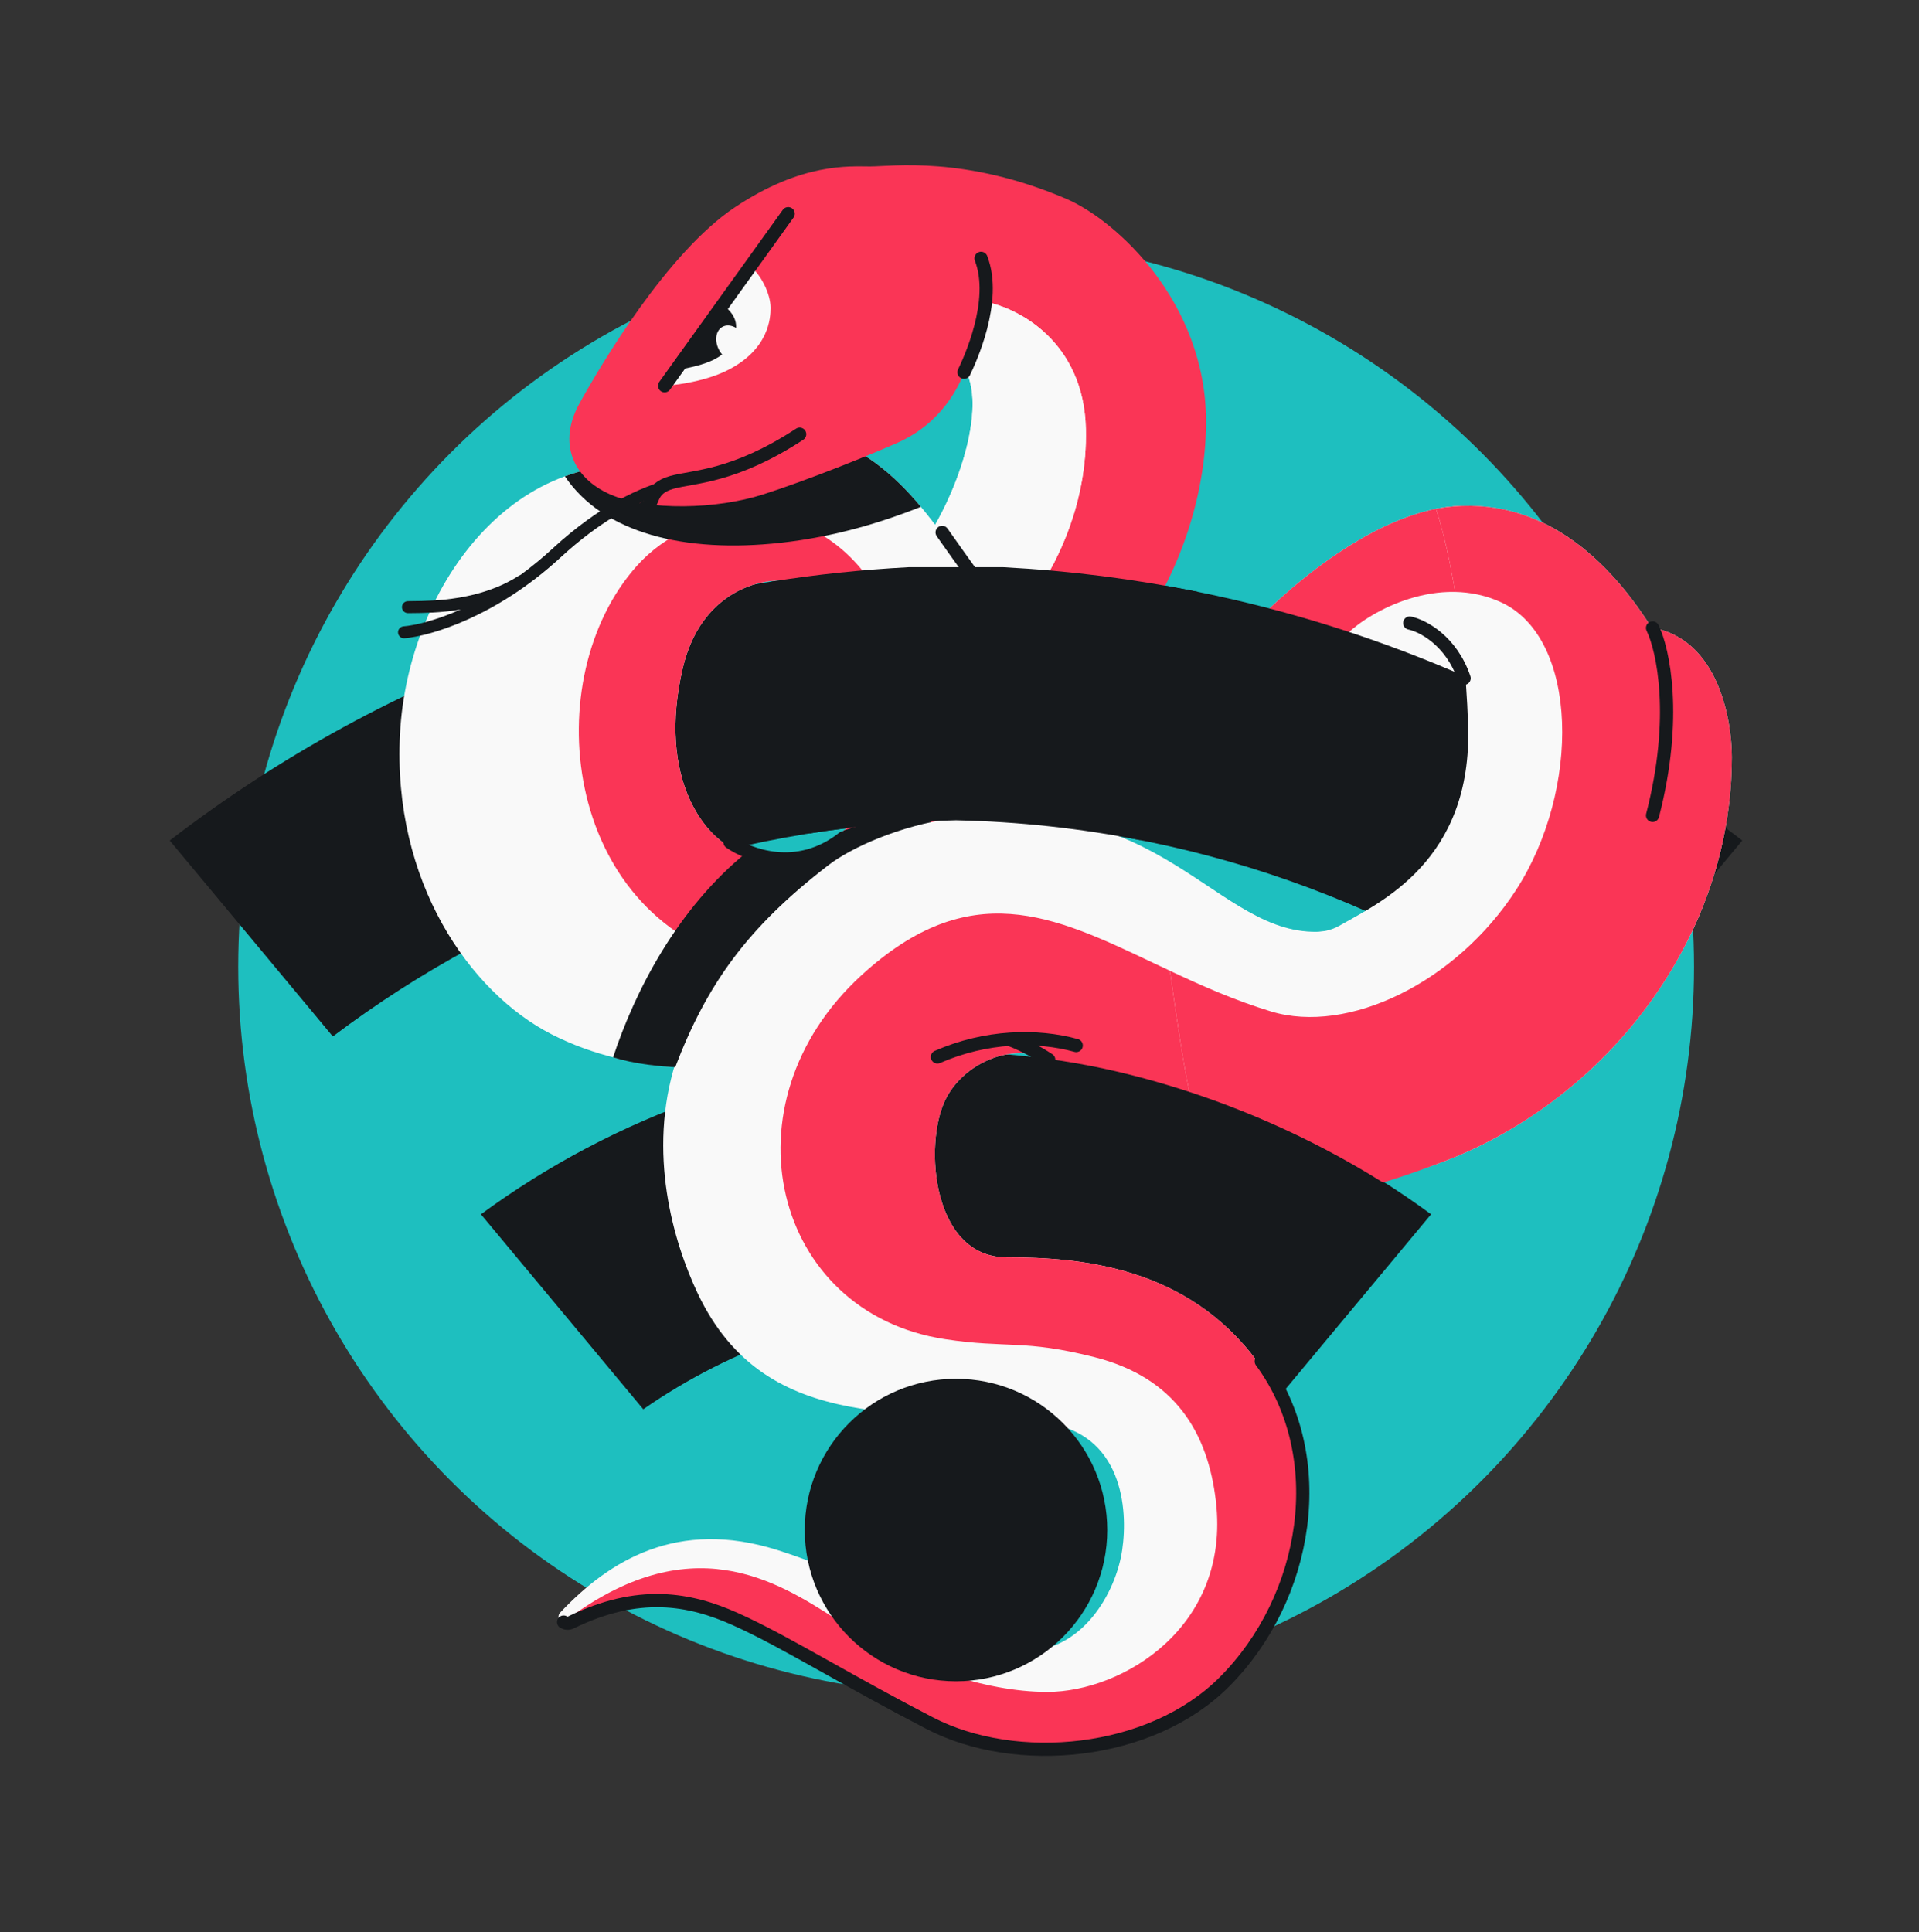
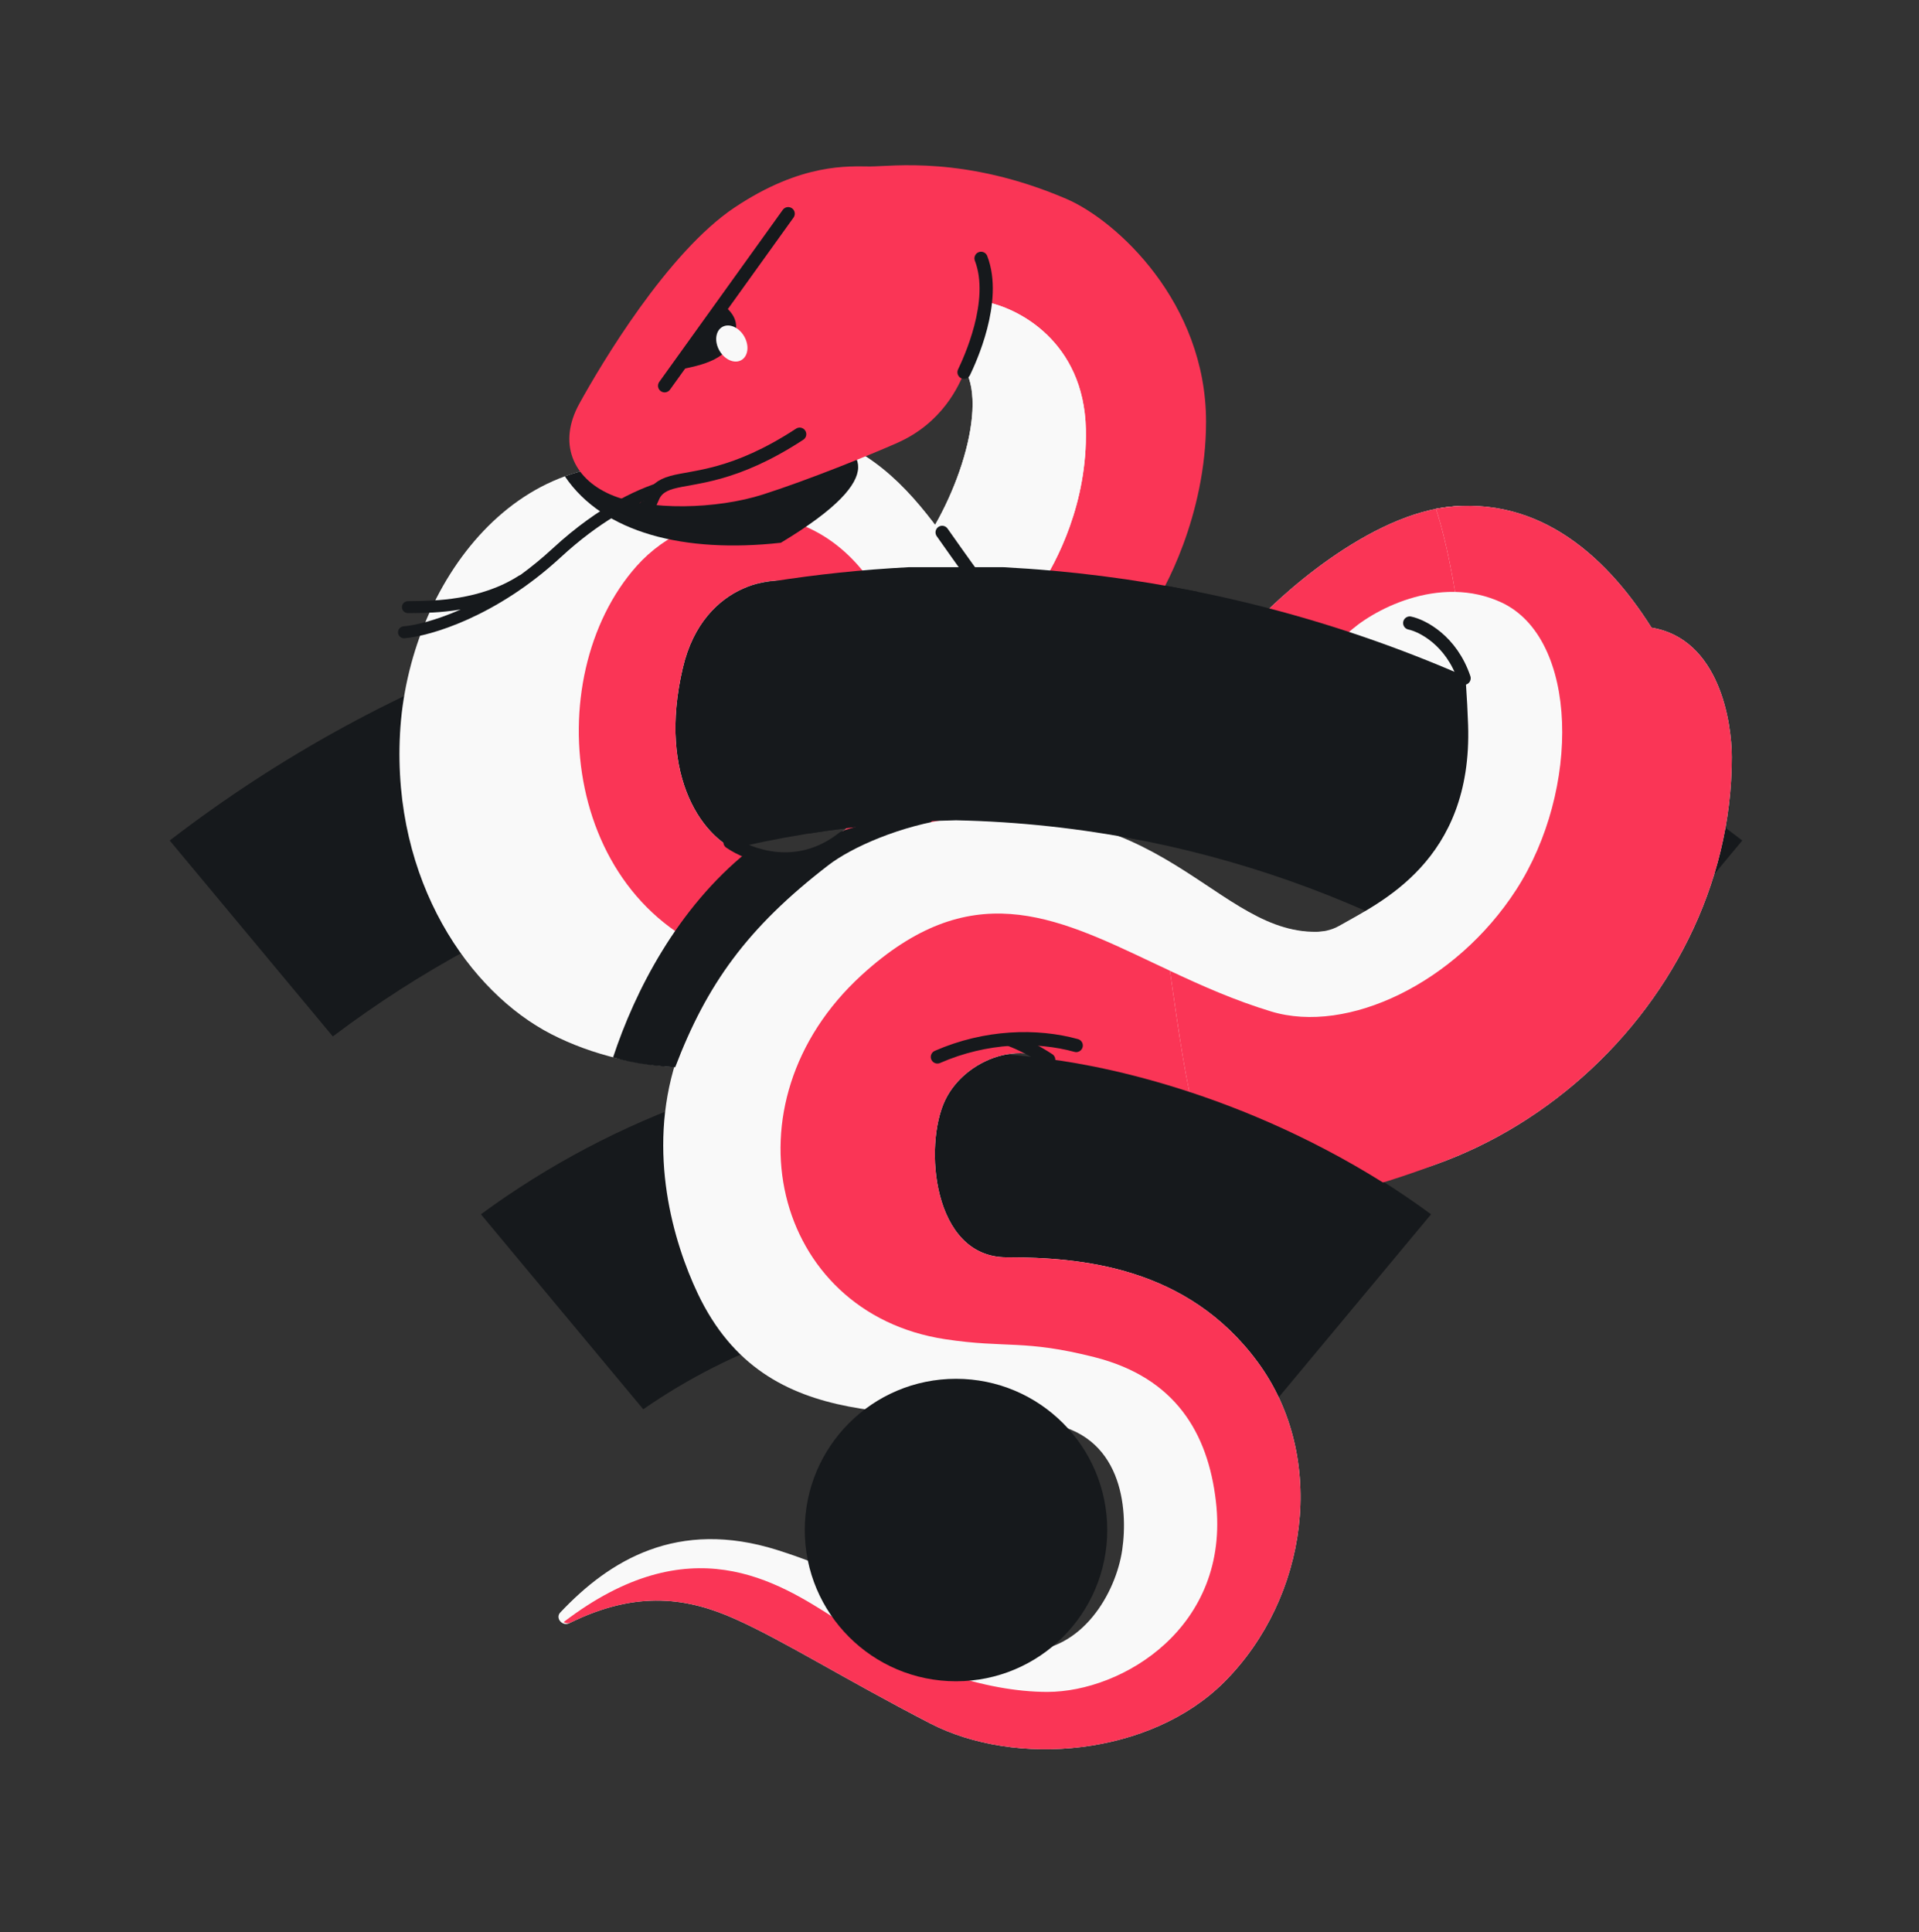
<svg xmlns="http://www.w3.org/2000/svg" width="145" height="146" viewBox="0 0 145 146" fill="none">
  <rect x="0" y="0" width="145" height="146" fill="#333333" stroke="none" />
-   <circle cx="73" cy="73.051" r="55" fill="#1EBFBF" />
  <path d="M112.243 38.383C106.089 37.195 98.596 43.29 95.447 46.439L102.329 50.622L112.585 54.131C115.149 49.407 118.397 39.57 112.243 38.383Z" fill="#F9F9F9" />
  <path fill-rule="evenodd" clip-rule="evenodd" d="M101.798 47.887C103.554 46.168 108.711 43.336 113.43 45.514C114.155 45.849 114.792 46.316 115.343 46.894C116.243 42.925 115.937 39.096 112.243 38.383C106.089 37.195 98.595 43.29 95.447 46.439L98.393 48.23L101.798 47.887Z" fill="#FA3556" />
  <path fill-rule="evenodd" clip-rule="evenodd" d="M131.647 63.512C115.143 50.81 94.579 43.124 72.235 42.734C49.892 43.124 29.328 50.81 12.823 63.512L25.149 78.316C38.303 68.385 54.575 62.364 72.235 61.982C89.896 62.364 106.168 68.385 119.322 78.316L131.647 63.512ZM72.235 79.448C85.648 79.818 98.026 84.332 108.133 91.755L95.866 106.489C89.111 101.797 80.998 98.924 72.235 98.579C63.473 98.924 55.359 101.797 48.605 106.489L36.338 91.755C46.445 84.332 58.822 79.818 72.235 79.448Z" fill="#16191C" />
  <path d="M58.721 117.119C51.21 114.755 46.075 117.871 42.333 121.846C41.937 122.266 42.493 122.912 43.011 122.655C48.191 120.081 52.073 120.779 55.548 122.334C59.233 123.983 63.616 126.771 70.265 130.214C76.755 133.575 86.94 132.676 92.516 127.085C98.826 120.759 100.356 110.157 95.032 102.923C89.708 95.688 81.654 95.005 76.058 95.005C70.461 95.005 69.778 86.542 71.416 83.129C73.054 79.717 78.242 78.079 80.699 81.355C82.664 83.976 89.604 89.675 95.852 89.675L100.643 70.306C92.385 71.627 88.548 59.809 72.713 61.871C61.554 63.324 53.548 72.454 51.078 80.192C48.873 87.104 50.897 93.888 52.715 97.727C57.953 108.786 69.188 106.217 78.986 107.523C84.794 108.298 85.256 113.973 84.794 117.119C84.318 120.363 81.789 124.763 77.423 124.763C72.753 124.763 67.578 119.907 58.721 117.119Z" fill="#F9F9F9" />
  <path d="M65.423 78.142C72.48 75.212 80.326 68.411 83.054 61.8C79.592 59.969 69.63 55.887 66.844 59.546C63.078 64.495 59.317 65.451 56.209 64.495C53.212 63.572 49.636 58.778 51.597 50.452C53.165 43.791 59.093 43.249 60.714 44.259L69.406 45.156C71.07 45.045 73.8 43.991 71.403 40.662C69.007 37.333 66.171 34.036 61.75 32.839C59.863 34.171 55.192 36.601 51.597 35.669C39.312 32.484 30.818 44.153 30.224 55.44C29.636 66.617 35.495 74.979 41.654 78.142C47.812 81.304 56.602 81.803 65.423 78.142Z" fill="#F9F9F9" />
  <path fill-rule="evenodd" clip-rule="evenodd" d="M66.379 44.844C61.504 36.705 52.417 37.94 48.116 42.761C40.555 51.234 42.484 69.112 56.209 72.725C58.78 72.725 68.311 67.064 72.434 64.481L70.459 58.077C68.904 58.124 67.606 58.546 66.844 59.547C63.078 64.495 59.317 65.452 56.209 64.495C53.212 63.573 49.636 58.778 51.597 50.452C53.165 43.792 59.093 43.249 60.714 44.259L66.379 44.844Z" fill="#FA3556" />
  <path fill-rule="evenodd" clip-rule="evenodd" d="M63.785 62.74L71.542 60.37L58.677 79.244C58.414 79.586 58.127 79.945 57.821 80.314C54.275 80.882 49.429 80.856 46.325 79.895C47.96 74.926 51.175 68.62 56.525 64.323C59.169 65.049 61.587 64.475 63.785 62.74Z" fill="#16191C" />
  <path d="M55.16 63.639C56.538 64.589 60.235 66.081 63.731 63.307" stroke="#16191C" stroke-linecap="round" stroke-linejoin="round" />
  <path d="M62.606 65.365C56.441 70.108 53.392 74.397 50.998 80.694L53.174 89.448L81.886 65.189C77.52 58.755 66.105 62.673 62.606 65.365Z" fill="#F9F9F9" />
  <path fill-rule="evenodd" clip-rule="evenodd" d="M42.586 122.568C52.14 115.264 58.672 119.453 63.206 122.36C63.502 122.55 63.789 122.735 64.068 122.91C68.689 125.811 74.351 127.845 79.139 127.845C84.798 127.845 92.98 122.953 91.874 113.443C91.273 108.275 88.807 104.101 82.705 102.552C77.357 101.194 76.058 101.898 71.416 101.194C58.405 99.22 54.462 83.418 65.094 73.69C73.291 66.19 79.572 69.169 87.119 72.749C89.873 74.055 92.794 75.441 96.04 76.428C96.981 76.714 97.985 76.85 99.025 76.848L96.154 88.453L91.085 88.729C86.421 86.997 82.169 83.315 80.699 81.355C78.242 78.079 73.054 79.717 71.416 83.13C69.778 86.543 70.461 95.006 76.058 95.006C81.654 95.006 89.708 95.688 95.032 102.923C100.355 110.158 98.826 120.759 92.516 127.086C86.94 132.677 76.755 133.576 70.265 130.215C67.275 128.666 64.743 127.25 62.527 126.011C59.815 124.494 57.576 123.242 55.548 122.335C52.101 120.793 48.255 120.093 43.138 122.593C42.943 122.688 42.743 122.661 42.586 122.568Z" fill="#FA3556" />
  <path d="M70.83 79.864C74.492 78.26 78.357 78.177 81.319 78.999" stroke="#16191C" stroke-linecap="round" />
  <path d="M76.353 78.568C76.788 78.727 77.974 79.251 79.24 80.075" stroke="#16191C" stroke-linecap="round" />
  <path d="M101.198 69.954C98.788 71.345 94.633 69.375 92.857 68.217L88.107 71.46C89.073 77.33 90.119 88.706 92.992 89.262C111.772 92.897 130.856 76.697 130.856 57.211C130.856 54.546 129.898 48.267 124.789 47.427C121.153 41.654 115.791 37.156 108.497 38.443C109.192 40.451 110.652 46.529 110.93 54.778C111.277 65.089 104.21 68.217 101.198 69.954Z" fill="#F9F9F9" />
  <circle cx="72.236" cy="115.613" r="11.428" fill="#16191C" />
  <path fill-rule="evenodd" clip-rule="evenodd" d="M109.947 44.726C111.097 44.749 112.277 44.982 113.43 45.514C119.301 48.224 119.444 59.695 114.556 67.245C110.011 74.265 101.843 78.191 96.04 76.427C93.292 75.593 90.776 74.471 88.398 73.354C88.472 73.859 88.548 74.386 88.626 74.927C89.371 80.121 90.311 86.673 92.079 88.675C93.846 90.677 96.944 92.403 109.145 87.744C121.345 83.085 130.856 70.967 130.856 57.211C130.856 54.546 129.897 48.266 124.789 47.427C121.153 41.654 115.79 37.156 108.497 38.443C108.863 39.501 109.441 41.688 109.947 44.726Z" fill="#FA3556" />
-   <path d="M42.586 122.568C42.743 122.661 42.943 122.688 43.138 122.593C48.255 120.093 52.101 120.793 55.547 122.335C57.576 123.242 59.815 124.494 62.527 126.011C64.743 127.25 67.275 128.666 70.265 130.215C76.755 133.576 86.94 132.677 92.516 127.086C98.826 120.759 100.625 110.102 95.302 102.867" stroke="#16191C" stroke-linecap="round" />
-   <path d="M124.868 47.447C125.667 49.081 126.786 54.203 124.868 61.613" stroke="#16191C" stroke-linecap="round" />
  <path d="M106.519 47.078C107.487 47.281 109.665 48.4 110.627 51.249" stroke="#16191C" stroke-linecap="round" />
  <path d="M105.628 90.076C93.898 82.398 82.502 80.33 78.3 79.917L78.228 81.298L91.867 94.627C101.58 96.004 105.628 90.076 105.628 90.076Z" fill="#16191C" />
-   <path fill-rule="evenodd" clip-rule="evenodd" d="M42.681 35.992C45.576 40.289 51.744 41.817 59.003 41.012C63.164 40.55 66.686 39.442 69.584 38.297C67.552 35.87 65.109 33.749 61.75 32.84C59.863 34.171 55.192 36.601 51.597 35.669C48.331 34.822 45.334 35.025 42.681 35.992Z" fill="#16191C" />
+   <path fill-rule="evenodd" clip-rule="evenodd" d="M42.681 35.992C45.576 40.289 51.744 41.817 59.003 41.012C67.552 35.87 65.109 33.749 61.75 32.84C59.863 34.171 55.192 36.601 51.597 35.669C48.331 34.822 45.334 35.025 42.681 35.992Z" fill="#16191C" />
  <path d="M67.803 33.464C71.188 31.961 72.459 29.187 72.935 27.948C75.625 32.723 70.058 41.555 67.803 43.81L86.957 46.08C87.917 44.78 91.13 38.968 91.13 31.863C91.13 22.882 84.389 16.662 80.569 15.025C72.935 11.753 67.377 12.578 65.762 12.578C64.147 12.578 60.605 12.279 55.517 15.672C50.429 19.064 45.393 27.561 43.77 30.511C42.148 33.461 43.254 36.115 46.13 37.369C49.006 38.623 54.168 38.475 57.634 37.369C61.1 36.263 65.856 34.329 67.803 33.464Z" fill="#FA3556" />
  <path d="M48.748 38.328C49.513 38.089 48.953 36.947 50.781 36.445C52.444 35.988 55.461 36.058 60.423 32.81" stroke="#16191C" stroke-linecap="round" />
-   <path d="M54.99 27.968C53.091 28.931 50.513 29.149 50.203 29.149L56.721 20.141C57.46 20.733 58.226 22.163 58.226 23.267C58.226 24.016 58.113 26.384 54.99 27.968Z" fill="#F9F9F9" />
  <path d="M55.612 24.848C55.711 23.983 55.047 23.341 54.704 23.128L51.166 27.968C53.083 27.578 55.347 27.187 55.612 24.848Z" fill="#16191C" />
  <path d="M50.22 29.149L59.554 16.148" stroke="#16191C" stroke-linecap="round" />
  <ellipse cx="55.297" cy="25.957" rx="1.079" ry="1.445" transform="rotate(-30 55.297 25.957)" fill="#F9F9F9" />
  <path fill-rule="evenodd" clip-rule="evenodd" d="M74.406 22.799C76.89 23.239 81.897 25.781 82.048 32.423C82.175 38.015 79.857 42.438 78.52 44.448L74.663 44.218L73.419 43.795C72.741 42.896 69.032 43.849 68.532 42.687C71.932 38.862 74.711 31.115 72.94 27.956C72.945 27.939 72.949 27.921 72.954 27.904C73.438 26.868 74.406 24.395 74.406 22.799Z" fill="#F9F9F9" />
  <path fill-rule="evenodd" clip-rule="evenodd" d="M74.406 22.799C76.89 23.239 81.897 25.781 82.048 32.423C82.175 38.015 79.857 42.438 78.52 44.448L74.663 44.218L73.419 43.795C72.741 42.896 69.032 43.849 68.532 42.687C71.932 38.862 74.711 31.115 72.94 27.956C72.945 27.939 72.949 27.921 72.954 27.904C73.438 26.868 74.406 24.395 74.406 22.799Z" fill="#F9F9F9" />
  <path fill-rule="evenodd" clip-rule="evenodd" d="M86.146 63.479L90.495 44.719C85.72 43.752 80.823 43.123 75.828 42.86H68.643C65.146 43.044 61.696 43.408 58.303 43.941L61.187 62.972C64.796 62.398 68.484 62.063 72.236 61.982C76.984 62.084 81.632 62.595 86.146 63.479Z" fill="#16191C" />
  <path d="M72.843 28.128C73.24 27.295 75.379 22.757 74.129 19.521" stroke="#16191C" stroke-linecap="round" />
  <path d="M71.188 40.228C71.647 40.883 72.811 42.532 73.806 43.893" stroke="#16191C" stroke-linecap="round" />
  <path fill-rule="evenodd" clip-rule="evenodd" d="M49.804 37.405C49.877 37.186 50.087 36.778 50.455 36.619C50.627 36.545 50.865 36.483 51.104 36.434C51.005 36.264 50.803 36.173 50.603 36.224C48.471 36.764 45.302 38.173 41.754 41.448C40.942 42.198 40.128 42.859 39.328 43.441C39.29 43.453 39.253 43.47 39.218 43.492C36.312 45.374 32.761 45.406 31.172 45.42L31.172 45.42L31.172 45.42C31.038 45.422 30.919 45.423 30.814 45.425C30.565 45.43 30.367 45.636 30.372 45.885C30.377 46.135 30.583 46.333 30.832 46.328C30.932 46.326 31.049 46.325 31.183 46.324C31.962 46.318 33.291 46.309 34.816 46.053C32.892 46.9 31.331 47.258 30.489 47.328C30.24 47.348 30.055 47.567 30.076 47.815C30.097 48.064 30.315 48.249 30.564 48.228C32.516 48.065 37.499 46.605 42.366 42.112C45.263 39.438 47.872 38.071 49.804 37.405Z" fill="#16191C" />
</svg>